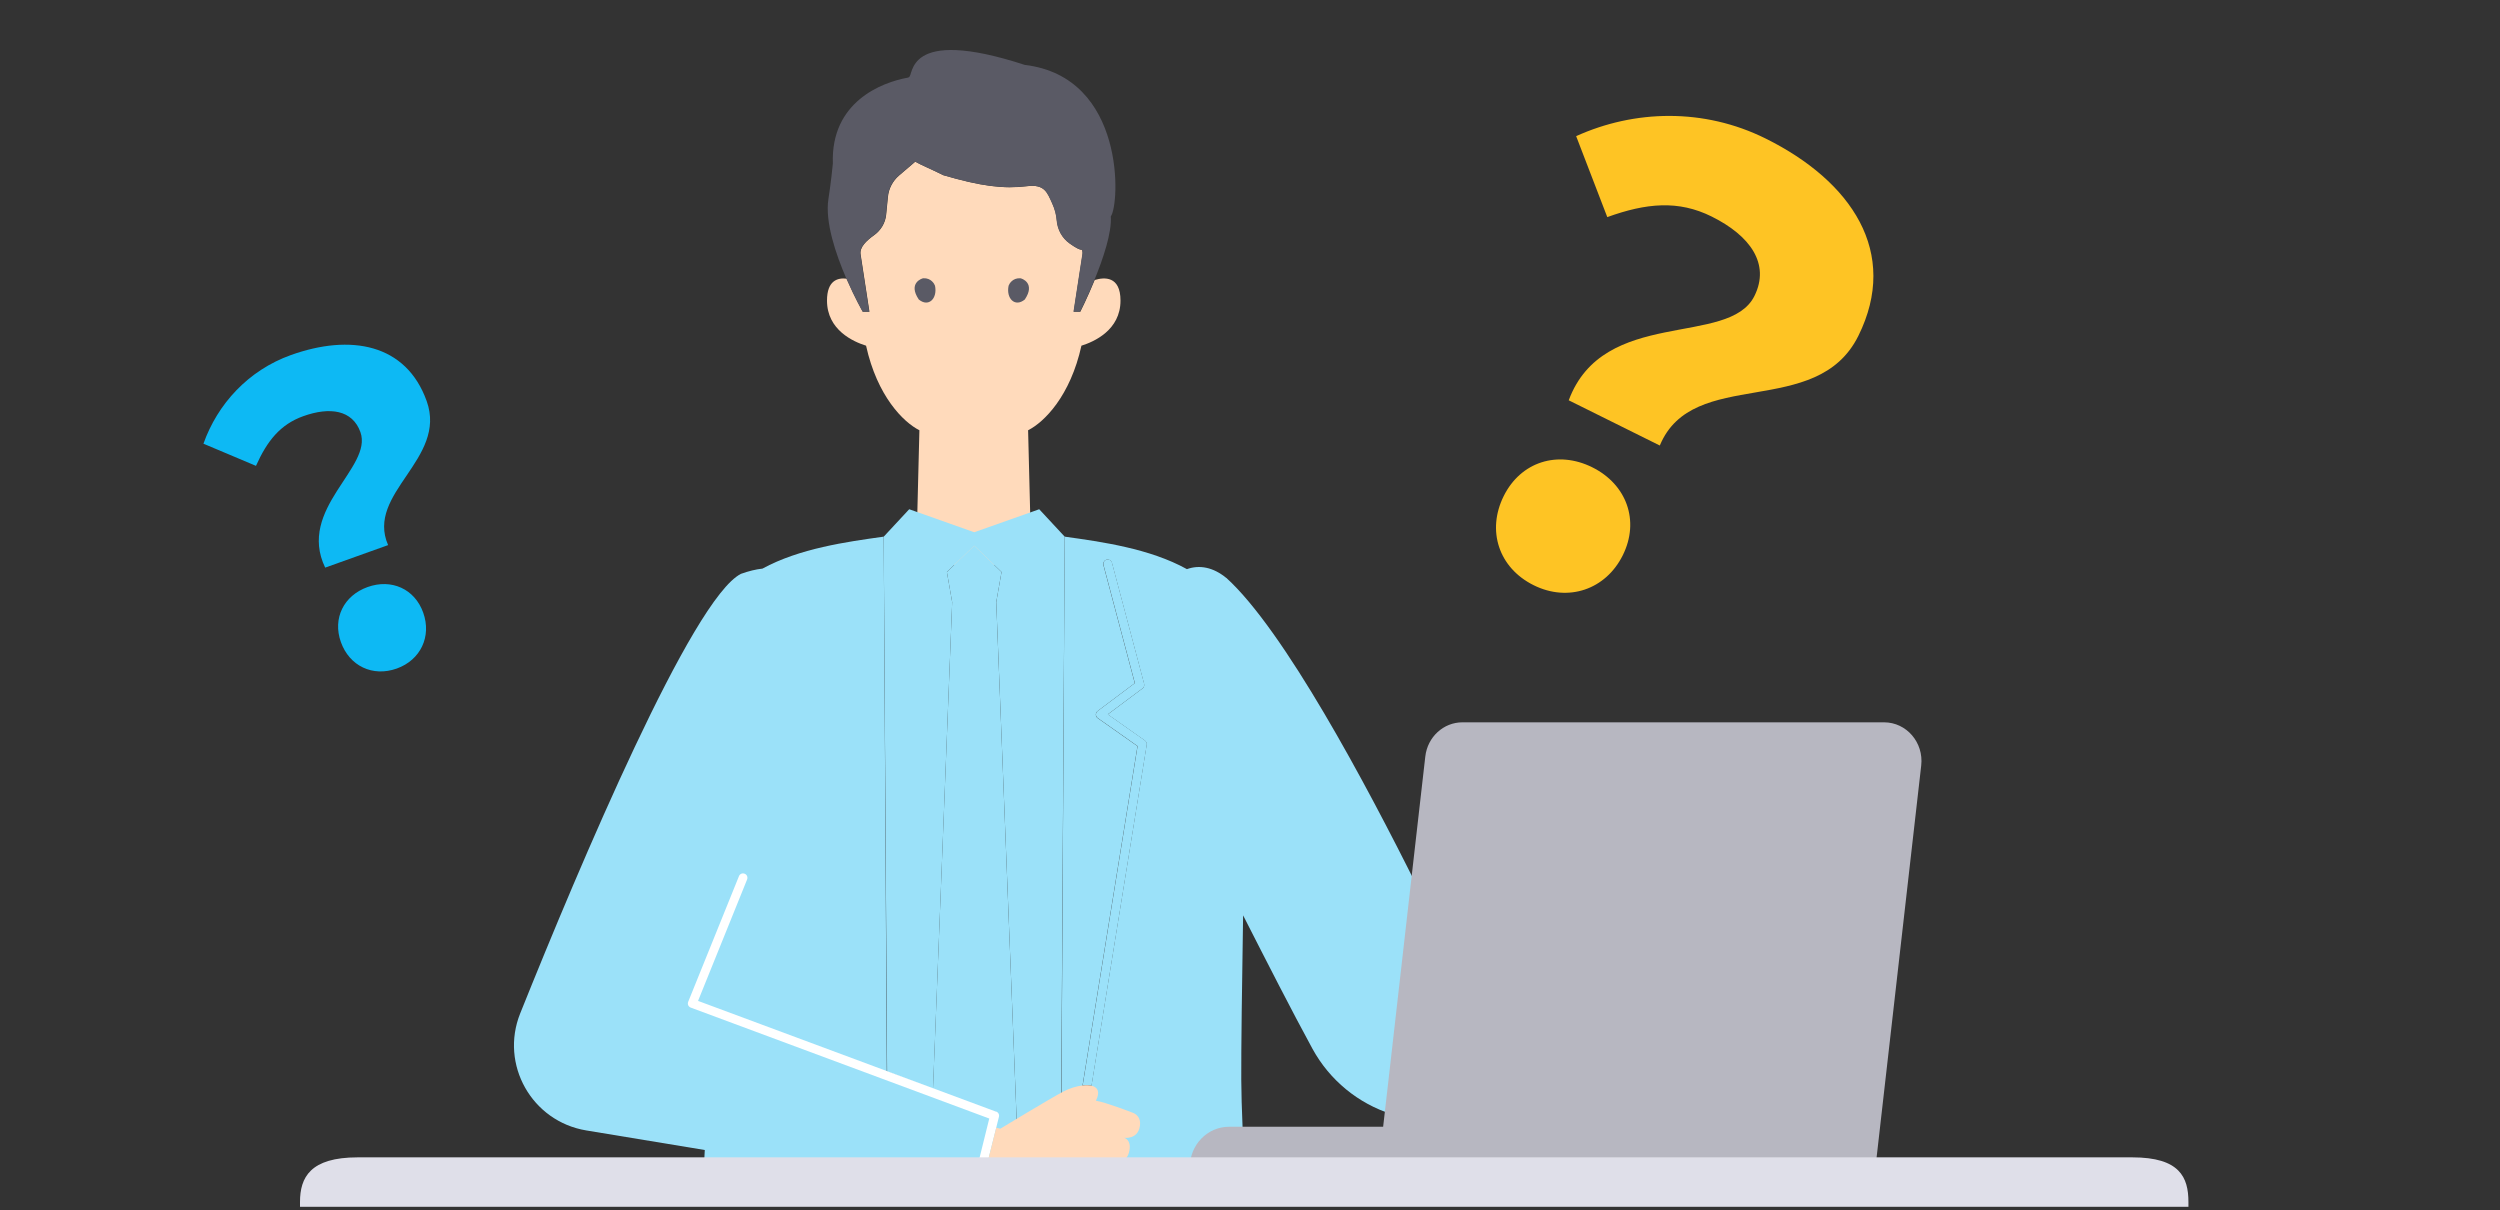
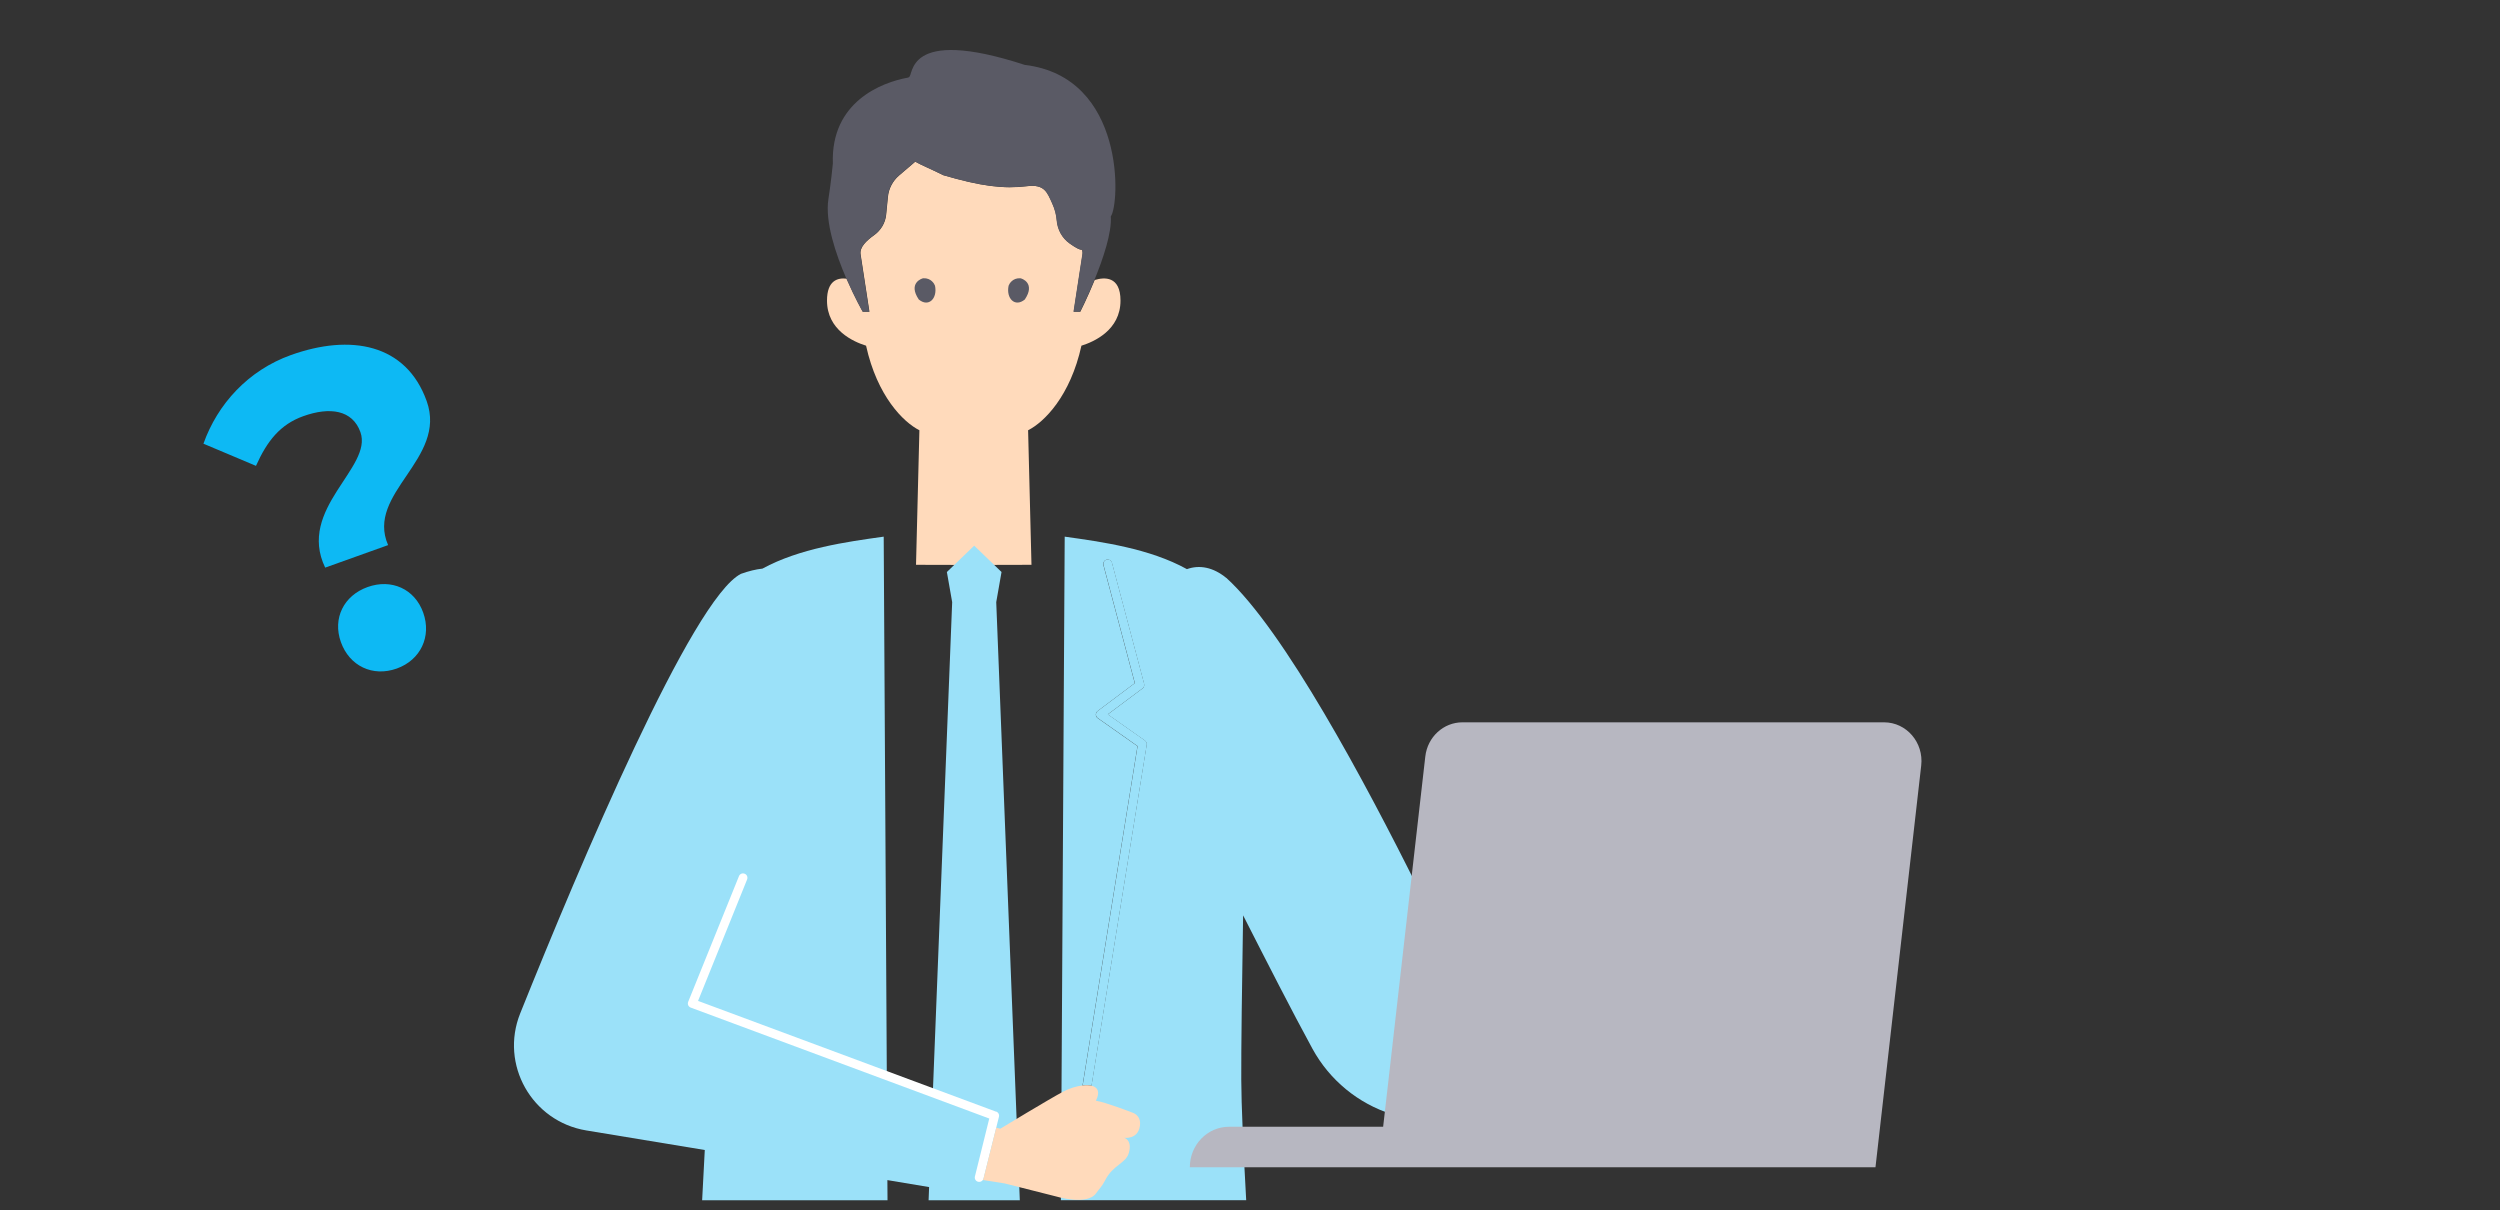
<svg xmlns="http://www.w3.org/2000/svg" width="250" height="121" viewBox="0 0 250 121" fill="none">
  <rect x="0" y="0" width="250" height="121" fill="#333333" stroke="none" />
  <path d="M109.472 27.991C108.738 29.788 108.032 31.174 108.032 31.174H107.371L108.253 25.447C108.282 25.285 108.26 25.124 108.216 24.97C107.988 25.021 107.474 24.706 106.96 24.339C106.204 23.797 105.756 22.946 105.682 22.022C105.645 21.545 105.52 20.966 105.227 20.328C104.742 19.279 104.492 18.399 102.722 18.619C100.364 18.913 98.087 18.619 94.334 17.519C93.012 16.859 92.248 16.566 91.528 16.17L89.905 17.556C89.273 18.099 88.877 18.861 88.796 19.683L88.62 21.465C88.539 22.293 88.091 23.034 87.415 23.518C86.659 24.061 85.939 24.721 86.064 25.447L86.945 31.174H86.284C86.284 31.174 85.491 29.78 84.661 27.867C83.765 27.757 82.7 28.05 82.7 30.059C82.7 33.014 85.359 34.181 86.607 34.569C87.716 39.607 90.331 42.218 91.94 43.025L91.602 56.481L97.375 56.496L103.148 56.481L102.81 43.025C104.419 42.218 107.034 39.607 108.143 34.569C109.391 34.181 112.05 33.014 112.05 30.059C112.05 27.573 110.412 27.72 109.501 27.991H109.472Z" fill="#FFDABB" />
  <path d="M100.86 28.571C100.917 28.399 101.242 27.787 102.024 27.825C102.158 27.825 103.589 28.303 102.482 29.948C101.49 30.77 100.593 29.833 100.86 28.571Z" fill="#5A5A65" />
  <path d="M93.5 28.571C93.442 28.399 93.118 27.787 92.335 27.825C92.202 27.825 90.77 28.303 91.877 29.948C92.87 30.77 93.767 29.833 93.5 28.571Z" fill="#5A5A65" />
  <path d="M102.493 6.496C90.351 2.529 91.409 7.706 90.88 7.706H90.917C90.917 7.706 90.851 7.743 90.814 7.758C88.177 8.227 83.065 10.185 83.285 16.352C83.285 16.418 83.094 18.303 82.845 19.88C82.478 22.189 83.587 25.438 84.637 27.858C85.467 29.772 86.26 31.166 86.26 31.166H86.921L86.04 25.438C85.922 24.712 86.635 24.052 87.391 23.509C88.067 23.026 88.515 22.285 88.596 21.456L88.772 19.674C88.853 18.846 89.257 18.083 89.881 17.548L91.504 16.162C92.224 16.558 92.981 16.851 94.31 17.511C98.064 18.611 100.34 18.904 102.698 18.611C104.461 18.391 104.711 19.271 105.203 20.32C105.497 20.958 105.621 21.537 105.658 22.014C105.732 22.938 106.187 23.796 106.936 24.331C107.45 24.705 107.972 25.013 108.192 24.962C108.244 25.116 108.258 25.277 108.229 25.438L107.348 31.166H108.009C108.009 31.166 108.714 29.772 109.448 27.983C110.3 25.9 111.196 23.267 111.079 21.64C111.975 20.481 112.614 7.699 102.47 6.489L102.493 6.496Z" fill="#5A5A65" />
-   <path d="M88.791 120.023H92.86L92.911 118.703L88.776 118.021L88.791 120.023Z" fill="white" />
-   <path d="M106.47 53.666L103.921 50.923L103.246 51.165L97.421 53.225L91.604 51.165L90.921 50.923L88.372 53.666L88.71 107.169L93.301 108.915L95.218 60.214L94.689 57.2L97.421 54.568L100.153 57.2L99.625 60.214L101.982 120.025H106.059L106.47 53.666Z" fill="#9BE1F9" />
  <path d="M100.153 57.201L97.42 54.568L94.688 57.201L95.217 60.215L92.859 120.025H101.981L99.624 60.215L100.153 57.201Z" fill="#9BE1F9" />
  <path d="M88.679 107.169H88.694L93.284 108.914L99.586 111.305L99.3 112.676L98.213 117.817L97.853 119.518L92.902 118.704L88.767 118.015H88.738L88.752 120.024H70.214C70.317 118.235 70.405 116.556 70.478 115.001L58.623 113.043C53.181 112.141 49.971 106.45 52.02 101.339C57.999 86.445 69.229 59.847 74.099 57.383C74.9 57.097 75.612 56.928 76.244 56.862C79.947 54.842 84.645 54.186 88.309 53.674L88.37 53.665L88.525 80.417L88.679 107.169Z" fill="#9BE1F9" />
  <path d="M122.629 57.794C121.306 56.708 119.933 56.466 118.692 56.914C114.96 54.846 110.179 54.186 106.47 53.665L106.088 120.017H124.619C124.333 114.854 124.134 110.506 124.127 107.976C124.112 104.844 124.2 98.413 124.31 91.534C126.654 96.132 129.202 101.134 131.244 104.874C132.963 108.02 135.82 110.352 139.184 111.422L141.836 88.894C136.569 78.298 128.38 62.993 122.629 57.786V57.794ZM114.667 74.477L107.99 115.705C107.953 115.925 107.77 116.079 107.557 116.079C107.535 116.079 107.513 116.079 107.483 116.079C107.241 116.042 107.079 115.815 107.116 115.573L113.748 74.616L109.768 71.815C109.65 71.734 109.584 71.602 109.584 71.463C109.584 71.324 109.65 71.192 109.76 71.104L113.477 68.317L110.34 56.51C110.282 56.276 110.421 56.034 110.656 55.968C110.891 55.909 111.134 56.048 111.192 56.283L114.41 68.383C114.454 68.559 114.395 68.742 114.248 68.845L110.774 71.441L114.483 74.052C114.623 74.147 114.689 74.316 114.667 74.484V74.477Z" fill="#9BE1F9" />
  <path d="M99.618 111.171L69.805 100.09L74.711 87.946C74.799 87.719 74.697 87.462 74.469 87.374C74.241 87.279 73.984 87.389 73.896 87.616L68.82 100.178C68.776 100.288 68.776 100.413 68.82 100.523C68.872 100.633 68.96 100.714 69.07 100.758L98.927 111.853L97.495 117.631C97.429 117.866 97.561 118.108 97.796 118.174C97.84 118.189 97.877 118.189 97.921 118.189C98.068 118.189 98.208 118.115 98.288 117.991C98.31 117.954 98.332 117.91 98.347 117.866L99.625 112.762L99.89 111.691C99.956 111.471 99.838 111.237 99.618 111.156V111.171Z" fill="white" />
  <path d="M114.493 74.044L110.784 71.433L114.258 68.838C114.405 68.728 114.464 68.544 114.42 68.376L111.203 56.276C111.144 56.041 110.902 55.901 110.667 55.96C110.432 56.026 110.292 56.261 110.351 56.503L113.487 68.309L109.771 71.096C109.66 71.184 109.594 71.316 109.594 71.455C109.594 71.595 109.668 71.727 109.778 71.807L113.759 74.609L108.265 108.547C108.595 108.511 108.904 108.518 109.154 108.577L114.677 74.484C114.706 74.315 114.633 74.154 114.493 74.051V74.044Z" fill="#9BE1F9" />
  <path d="M113.183 111.24C113.183 111.24 110.568 110.22 109.591 110.074C110.047 109.172 109.76 108.717 109.158 108.57C108.908 108.512 108.6 108.504 108.269 108.541C107.652 108.614 106.954 108.834 106.359 109.142C104.979 109.868 100.035 112.868 100.035 112.868L99.624 112.772L98.346 117.876C98.331 117.92 98.309 117.964 98.287 118.001L100.483 118.346L105.574 119.636C105.574 119.636 108.717 120.604 109.613 119.321C109.863 118.954 110.193 118.661 110.509 118.038C111.31 116.454 112.588 116.366 112.889 115.273C113.249 113.99 112.412 113.777 112.412 113.777C112.412 113.777 113.785 113.99 113.991 112.596C114.16 111.474 113.183 111.24 113.183 111.24Z" fill="#FFDABB" />
  <path d="M188.406 72.232H146.244C144.348 72.232 142.752 73.697 142.53 75.651L141.428 85.316L138.844 108.05L138.314 112.676H122.898C120.737 112.676 118.983 114.489 118.983 116.724H187.548L192.121 76.554C192.386 74.252 190.647 72.232 188.406 72.232Z" fill="#B7B7C1" />
-   <path d="M211.349 115.735H35.771C31.026 115.735 30 117.735 30 120.204V120.678H218.843V120.204C218.843 117.735 217.981 115.735 213.235 115.735H211.349Z" fill="#DFDFE9" />
-   <path d="M156.873 40.03C160.345 30.691 172.892 34.737 175.443 29.599C177.037 26.388 175.018 23.566 171.165 21.652C167.836 20 164.63 20.301 160.728 21.711L157.615 13.615C163.438 10.975 170.376 10.781 176.565 13.854C185.148 18.115 189.978 25.244 185.833 33.593C181.658 42.001 169.282 36.584 165.981 44.552L156.873 40.03ZM153.368 58.522C149.865 56.783 148.659 53.055 150.369 49.61C152.08 46.165 155.779 45.018 159.224 46.728C162.668 48.439 163.99 52.079 162.28 55.524C160.57 58.969 156.813 60.233 153.368 58.522Z" fill="#FEC424" />
  <path d="M32.517 56.763C29.677 50.861 37.313 46.763 36.042 43.212C35.248 40.993 32.991 40.663 30.328 41.617C28.028 42.44 26.709 44.095 25.598 46.586L20.345 44.37C21.749 40.409 24.819 37.034 29.096 35.503C35.027 33.381 40.605 34.343 42.67 40.112C44.749 45.922 36.542 49.315 38.811 54.51L32.517 56.763ZM39.679 66.853C37.258 67.719 34.942 66.591 34.09 64.21C33.239 61.83 34.381 59.555 36.762 58.703C39.142 57.851 41.469 58.884 42.321 61.264C43.173 63.645 42.059 66.001 39.679 66.853Z" fill="#0DB9F4" />
</svg>